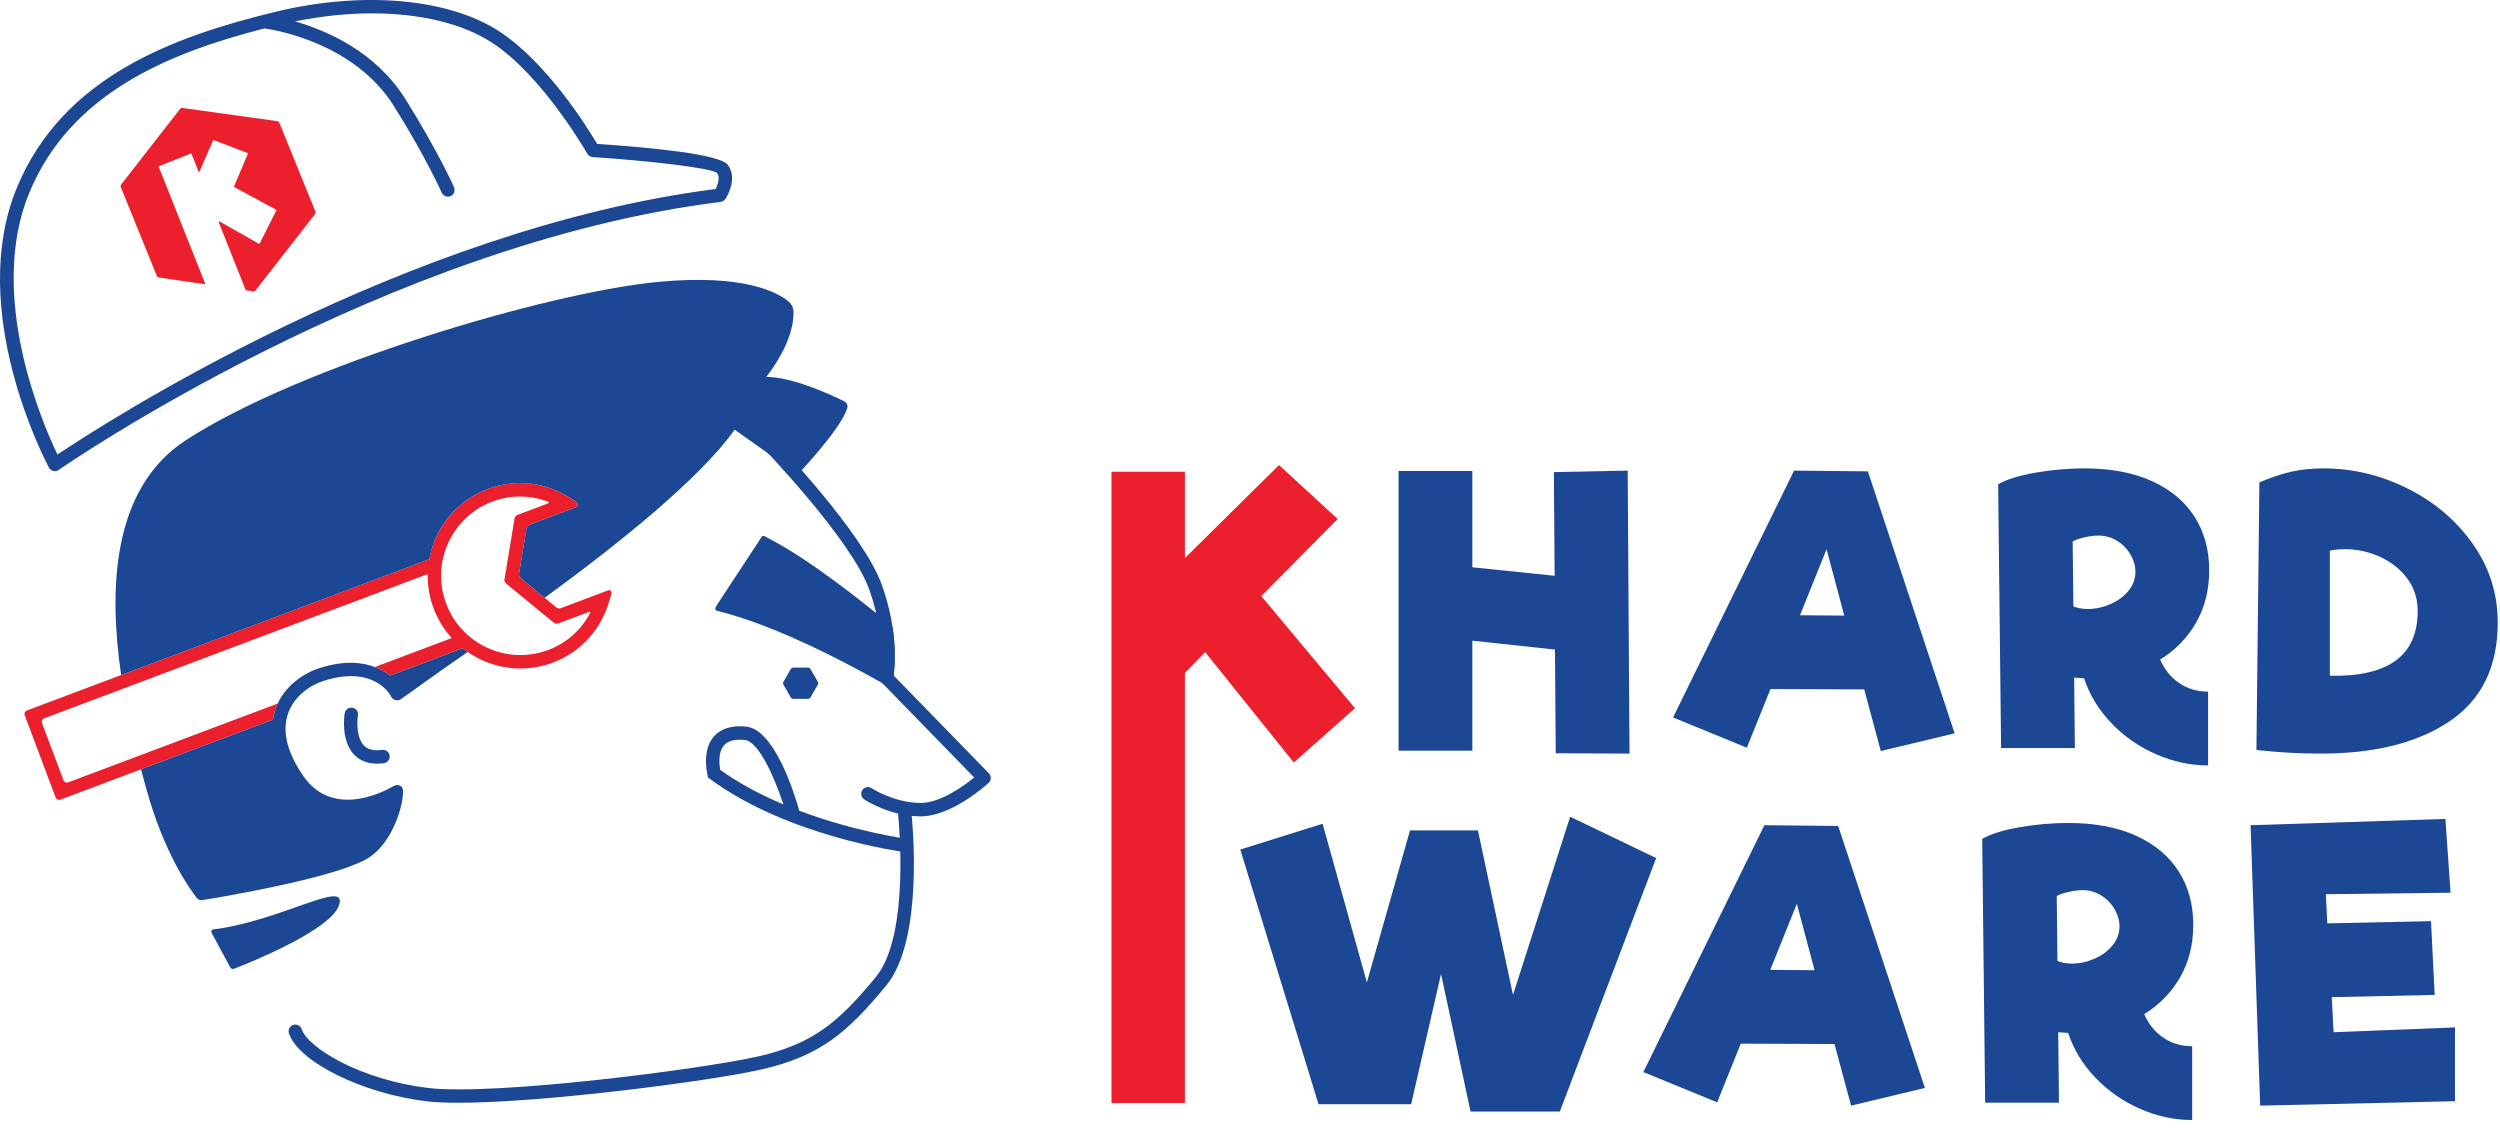
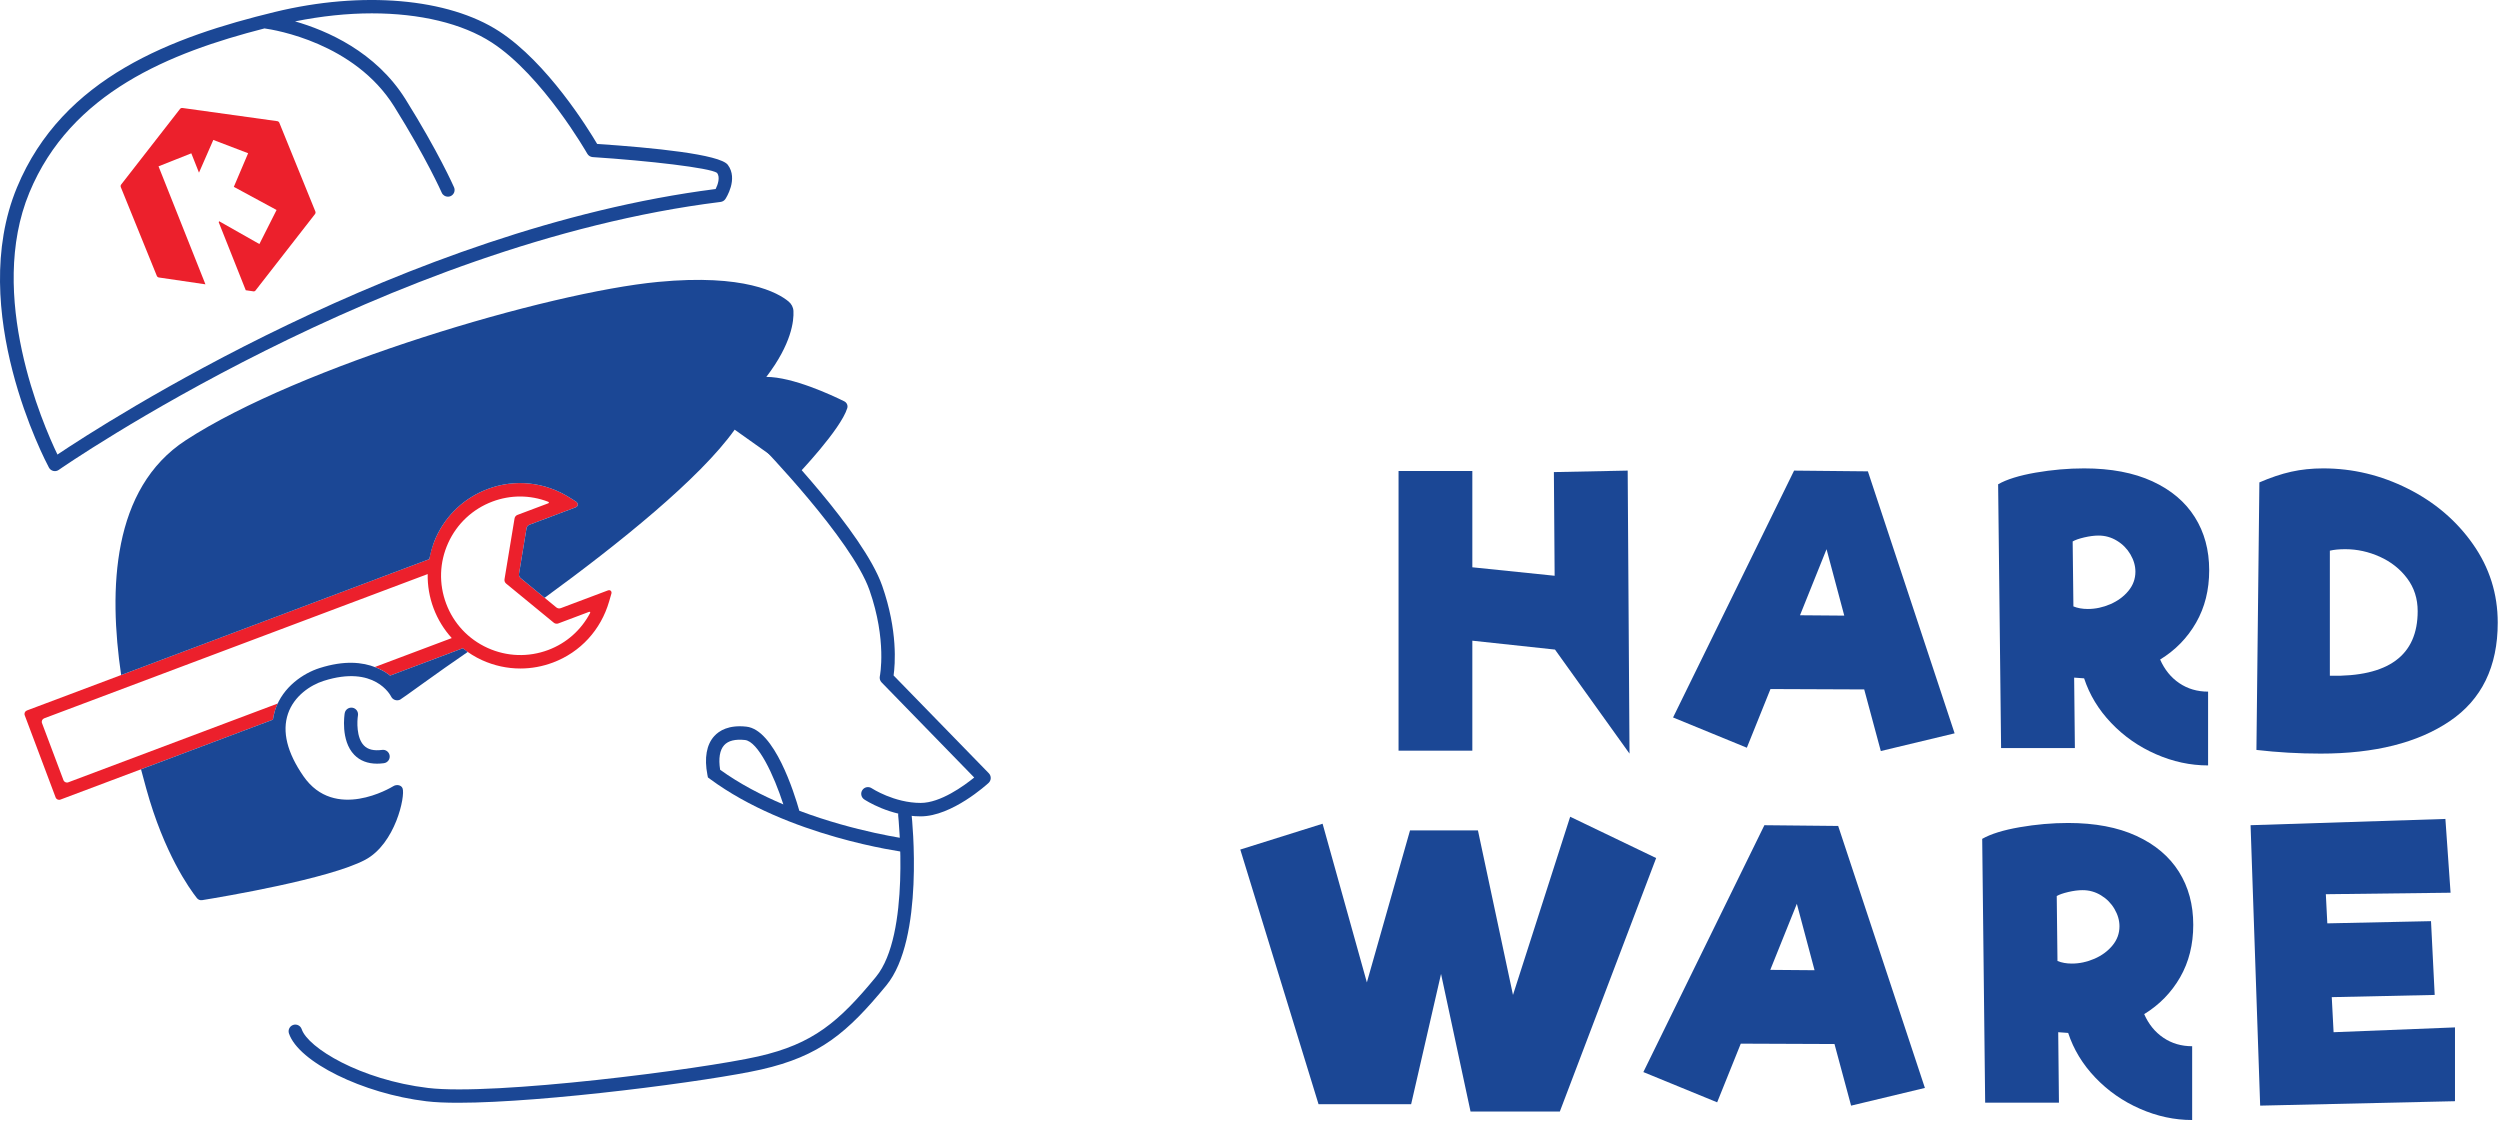
<svg xmlns="http://www.w3.org/2000/svg" width="100%" height="100%" viewBox="0 0 226 102" version="1.1" xml:space="preserve" style="fill-rule:evenodd;clip-rule:evenodd;stroke-linejoin:round;stroke-miterlimit:2;">
  <g transform="matrix(1,0,0,1,64.695,24.663)">
    <path d="M0,-7.576C-28.094,-3.99 -55.225,13.561 -59.502,16.428C-60.828,13.669 -65.894,2.039 -62.038,-7.256C-58.286,-16.307 -49.339,-19.9 -40.786,-22.094C-39.844,-21.963 -32.651,-20.79 -29.062,-15.039C-26.145,-10.368 -24.775,-7.275 -24.762,-7.244C-24.662,-7.016 -24.438,-6.882 -24.206,-6.882C-24.124,-6.882 -24.041,-6.898 -23.962,-6.932C-23.655,-7.068 -23.516,-7.426 -23.65,-7.732C-23.707,-7.861 -25.063,-10.928 -28.031,-15.682C-30.729,-20.003 -35.163,-21.91 -38.023,-22.73C-35.646,-23.207 -33.304,-23.456 -31.089,-23.456C-26.758,-23.456 -22.911,-22.556 -20.231,-20.815C-15.643,-17.832 -11.643,-10.837 -11.603,-10.767C-11.501,-10.589 -11.317,-10.474 -11.114,-10.461C-6.094,-10.134 -0.5,-9.493 0.129,-9.033C0.425,-8.637 0.197,-7.968 0,-7.576M1.1,-9.761C0.386,-10.714 -5.643,-11.312 -10.712,-11.651C-11.534,-13.043 -15.22,-19.005 -19.57,-21.832C-24.184,-24.832 -31.951,-25.502 -39.842,-23.583C-49.049,-21.344 -59.02,-17.708 -63.159,-7.722C-67.764,3.383 -60.58,17.03 -60.271,17.607C-60.189,17.759 -60.045,17.869 -59.877,17.91C-59.831,17.921 -59.783,17.926 -59.736,17.926C-59.613,17.926 -59.491,17.889 -59.388,17.818C-59.096,17.612 -29.822,-2.655 0.45,-6.409C0.626,-6.43 0.783,-6.528 0.881,-6.675C0.93,-6.748 2.061,-8.479 1.1,-9.761" style="fill:rgb(27,71,149);fill-rule:nonzero;" />
  </g>
  <g transform="matrix(1,0,0,1,83.231,39.128)">
    <path d="M0,34.671C-2.775,34.671 -5.013,33.2 -5.107,33.138C-5.386,32.951 -5.461,32.575 -5.275,32.296C-5.089,32.017 -4.714,31.942 -4.434,32.127C-4.415,32.14 -2.398,33.457 0,33.457C1.787,33.457 3.908,31.913 4.838,31.16L-3.536,22.56C-3.677,22.416 -3.735,22.209 -3.695,22.011C-3.688,21.98 -3.042,18.757 -4.628,14.227C-6.234,9.637 -14.426,1.176 -14.509,1.092C-14.743,0.852 -14.737,0.467 -14.497,0.233C-14.257,0 -13.875,0.005 -13.639,0.245C-13.294,0.6 -5.177,8.984 -3.481,13.826C-2.057,17.897 -2.312,20.953 -2.451,21.934L6.16,30.777C6.274,30.896 6.336,31.054 6.332,31.217C6.327,31.381 6.258,31.536 6.137,31.648C6.003,31.77 2.829,34.671 0,34.671" style="fill:rgb(27,71,149);fill-rule:nonzero;" />
  </g>
  <g transform="matrix(1,0,0,1,41.429,73.03)">
    <path d="M0,26.66C-1.132,26.66 -2.108,26.619 -2.877,26.526C-8.641,25.836 -14.448,22.969 -15.308,20.391C-15.414,20.073 -15.241,19.729 -14.924,19.624C-14.606,19.515 -14.263,19.69 -14.156,20.008C-13.599,21.682 -8.871,24.585 -2.732,25.322C3.209,26.034 21.929,23.648 27.116,22.47C32.084,21.341 34.413,19.34 37.756,15.281C40.894,11.472 39.779,0.811 39.768,0.704C39.731,0.371 39.972,0.072 40.305,0.035C40.634,0 40.938,0.24 40.974,0.573C41.023,1.032 42.155,11.849 38.693,16.053C35.168,20.332 32.699,22.445 27.386,23.653C22.806,24.693 7.771,26.66 0,26.66" style="fill:rgb(27,71,149);fill-rule:nonzero;" />
  </g>
  <g transform="matrix(1,0,0,1,34.088,63.926)">
    <path d="M0,5.11C-0.855,5.11 -1.55,4.84 -2.066,4.306C-3.319,3.012 -2.942,0.65 -2.927,0.549C-2.871,0.218 -2.558,0 -2.229,0.051C-1.898,0.105 -1.675,0.418 -1.729,0.749C-1.812,1.263 -1.88,2.757 -1.192,3.464C-0.834,3.834 -0.301,3.964 0.456,3.865C0.783,3.816 1.093,4.053 1.137,4.386C1.181,4.718 0.948,5.023 0.615,5.067C0.401,5.096 0.197,5.11 0,5.11" style="fill:rgb(27,71,149);fill-rule:nonzero;" />
  </g>
  <g transform="matrix(1,0,0,1,19.128,82.679)">
-     <path d="M0,1.64L1.679,4.759C1.749,4.888 1.897,4.948 2.035,4.895C3.445,4.347 10.77,1.41 11.521,-0.848C12.342,-3.308 6.273,0.585 0.157,1.339C0.012,1.357 -0.069,1.511 0,1.64" style="fill:rgb(27,71,149);fill-rule:nonzero;" />
-   </g>
+     </g>
  <g transform="matrix(1,0,0,1,73.038,63.176)">
-     <path d="M0,-2.825L-1.32,-2.825C-1.417,-2.825 -1.505,-2.773 -1.554,-2.69L-2.214,-1.547C-2.262,-1.464 -2.262,-1.361 -2.214,-1.278L-1.554,-0.135C-1.505,-0.052 -1.417,0 -1.32,0L0,0C0.096,0 0.185,-0.052 0.232,-0.135L0.893,-1.278C0.94,-1.361 0.94,-1.464 0.893,-1.547L0.232,-2.69C0.185,-2.773 0.096,-2.825 0,-2.825" style="fill:rgb(27,71,149);fill-rule:nonzero;" />
-   </g>
+     </g>
  <g transform="matrix(1,0,0,1,65.1,72.98)">
    <path d="M0,-3.394C1.76,-2.125 3.742,-1.093 5.715,-0.261C4.864,-2.894 3.431,-5.957 2.244,-6.084C1.363,-6.178 0.737,-6.022 0.369,-5.621C-0.035,-5.181 -0.161,-4.415 0,-3.394M16.829,4.074C16.395,4.017 6.128,2.641 -0.915,-2.56L-1.105,-2.701L-1.15,-2.933C-1.446,-4.462 -1.23,-5.675 -0.524,-6.443C-0.083,-6.924 0.77,-7.468 2.373,-7.291C4.907,-7.018 6.696,-1.318 7.158,0.313C12.262,2.236 16.915,2.86 16.984,2.869L16.829,4.074Z" style="fill:rgb(27,71,149);fill-rule:nonzero;" />
  </g>
  <g transform="matrix(1,0,0,1,80.708,53.761)">
-     <path d="M0,3.104L-0.033,2.873L-0.214,2.722C-2.761,0.609 -7.583,-3.22 -11.273,-5.122C-11.273,-5.122 -11.549,-5.269 -11.627,-5.303C-11.705,-5.337 -11.802,-5.309 -11.847,-5.237C-11.884,-5.176 -14.948,-0.515 -15.912,0.951C-16.093,1.225 -16.102,1.402 -15.852,1.468C-15.62,1.529 -13.217,2.061 -9.277,3.784C-7.055,4.756 -4.242,6.126 -0.878,8.032L-0.156,8.441L0.015,7.63C0.03,7.558 0.385,5.829 0,3.104" style="fill:rgb(27,71,149);fill-rule:nonzero;" />
-   </g>
+     </g>
  <g transform="matrix(1,0,0,1,22.217,9.858)">
    <path d="M0,16.38L-2.445,10.231L-2.408,10.14L1.232,12.204L2.785,9.125L-1.079,7.033L0.214,3.994L-2.934,2.792L-4.229,5.751L-4.922,4.002L-7.886,5.178L-3.645,15.846L-7.853,15.227C-7.937,15.214 -8.009,15.158 -8.041,15.079L-11.296,7.061C-11.328,6.981 -11.315,6.89 -11.263,6.822L-5.946,-0.006C-5.894,-0.074 -5.809,-0.108 -5.724,-0.097L2.847,1.095C2.932,1.107 3.004,1.163 3.036,1.243L6.291,9.258C6.323,9.338 6.311,9.429 6.258,9.497L0.856,16.435L0.748,16.488L0,16.38Z" style="fill:rgb(236,32,44);fill-rule:nonzero;" />
  </g>
  <g transform="matrix(1,0,0,1,49.565,56.865)">
    <path d="M0,1.891C-1.792,2.563 -3.738,2.5 -5.483,1.71C-7.227,0.919 -8.559,-0.503 -9.231,-2.295C-9.905,-4.087 -9.842,-6.033 -9.051,-7.777C-8.261,-9.52 -6.839,-10.851 -5.047,-11.525C-4.234,-11.83 -3.392,-11.981 -2.553,-11.981C-1.691,-11.981 -0.835,-11.823 -0.017,-11.509C0.048,-11.485 0.101,-11.405 0.001,-11.367C-0.072,-11.338 -2.786,-10.318 -2.786,-10.318C-2.925,-10.266 -3.025,-10.144 -3.05,-9.998L-3.958,-4.499C-3.982,-4.353 -3.927,-4.205 -3.813,-4.111L0.495,-0.574C0.609,-0.48 0.766,-0.454 0.904,-0.506C0.904,-0.506 3.494,-1.482 3.656,-1.542C3.819,-1.602 3.804,-1.495 3.771,-1.432C2.963,0.096 1.643,1.273 0,1.891M0.724,-1.958L-2.5,-4.605C-2.614,-4.699 -2.67,-4.846 -2.646,-4.993L-1.966,-9.108C-1.941,-9.255 -1.848,-9.374 -1.709,-9.426C-0.861,-9.745 2.194,-10.894 2.45,-10.992C2.748,-11.104 2.709,-11.376 2.518,-11.51C2.326,-11.645 1.982,-11.852 1.982,-11.852C-0.279,-13.298 -3,-13.593 -5.474,-12.661C-7.569,-11.873 -9.231,-10.316 -10.156,-8.278C-10.443,-7.643 -10.639,-6.985 -10.762,-6.317L-47.134,7.362C-47.308,7.427 -47.396,7.62 -47.33,7.794L-44.537,15.223C-44.472,15.396 -44.278,15.484 -44.104,15.419L-24.891,8.193C-24.84,7.85 -24.77,7.533 -24.677,7.26C-24.613,7.075 -24.531,6.903 -24.45,6.731L-43.396,13.857C-43.569,13.922 -43.763,13.834 -43.828,13.661L-45.768,8.503C-45.833,8.329 -45.745,8.136 -45.571,8.071L-10.902,-4.969C-10.921,-3.924 -10.746,-2.875 -10.367,-1.868C-9.988,-0.86 -9.428,0.043 -8.726,0.817L-15.676,3.431C-15.117,3.645 -14.662,3.921 -14.3,4.209L-7.731,1.74C-7.199,2.161 -6.618,2.527 -5.984,2.815C-4.88,3.316 -3.704,3.568 -2.526,3.568C-1.531,3.568 -0.533,3.388 0.427,3.027C2.903,2.095 4.754,0.082 5.501,-2.496C5.501,-2.496 5.653,-3.029 5.705,-3.201C5.758,-3.372 5.64,-3.59 5.368,-3.483C5.162,-3.401 1.132,-1.889 1.132,-1.889C0.993,-1.838 0.838,-1.863 0.724,-1.958" style="fill:rgb(236,32,44);fill-rule:nonzero;" />
  </g>
  <g transform="matrix(1,0,0,1,35.265,78.931)">
    <path d="M0,-17.856C-0.181,-18 -0.385,-18.141 -0.614,-18.273L-0.615,-18.272C-0.623,-18.277 -0.632,-18.281 -0.639,-18.285C-0.839,-18.398 -1.062,-18.502 -1.299,-18.598C-2.476,-19.072 -4.119,-19.255 -6.371,-18.539C-7.852,-18.068 -9.682,-16.839 -10.377,-14.805C-10.401,-14.735 -10.419,-14.652 -10.44,-14.577C-10.501,-14.359 -10.554,-14.127 -10.591,-13.873L-22.517,-9.387C-22.35,-8.758 -22.188,-8.163 -22.046,-7.647C-20.43,-1.786 -18.127,1.418 -17.462,2.261C-17.348,2.406 -17.167,2.47 -16.984,2.441C-15.18,2.149 -5.487,0.521 -2.247,-1.207C0.478,-2.66 1.388,-6.963 1.128,-7.664C1.012,-7.978 0.576,-8.039 0.293,-7.861C0.078,-7.728 -5.003,-4.67 -7.835,-8.764C-9.311,-10.897 -9.779,-12.797 -9.229,-14.413C-8.679,-16.02 -7.202,-17 -6.003,-17.381C-1.406,-18.846 0.034,-16.079 0.092,-15.964C0.237,-15.662 0.599,-15.54 0.901,-15.68C1.094,-15.772 4.319,-18.157 7.014,-19.993C6.943,-20.041 6.884,-20.101 6.815,-20.152C6.735,-20.211 6.647,-20.263 6.568,-20.326L0,-17.856Z" style="fill:rgb(27,71,149);fill-rule:nonzero;" />
  </g>
  <g transform="matrix(1,0,0,1,76.318,49.485)">
    <path d="M0,-13.207C-1.119,-13.761 -4.659,-15.413 -7.042,-15.413C-4.756,-18.402 -4.544,-20.484 -4.591,-21.373C-4.608,-21.71 -4.77,-22.012 -5.029,-22.228C-5.982,-23.022 -9.008,-24.745 -16.822,-24.001C-26.841,-23.047 -49.264,-16.367 -59.521,-9.688C-66.214,-5.33 -66.502,3.796 -65.367,11.538L-37.515,1.064C-37.49,0.931 -37.449,0.802 -37.419,0.67C-37.388,0.531 -37.357,0.394 -37.319,0.257C-37.209,-0.134 -37.08,-0.52 -36.909,-0.897C-35.984,-2.936 -34.322,-4.492 -32.227,-5.28C-29.753,-6.213 -27.032,-5.918 -24.771,-4.472C-24.771,-4.472 -24.428,-4.265 -24.235,-4.13C-24.044,-3.995 -24.005,-3.724 -24.303,-3.611C-24.559,-3.514 -27.614,-2.364 -28.462,-2.046C-28.601,-1.993 -28.694,-1.874 -28.719,-1.728L-29.126,0.74L-29.398,2.388C-29.423,2.534 -29.367,2.682 -29.253,2.775L-27.085,4.557C-20.39,-0.323 -13.048,-6.22 -9.904,-10.643L-4.203,-6.596C-4.203,-6.596 -0.329,-10.645 0.274,-12.586C0.351,-12.833 0.232,-13.092 0,-13.207" style="fill:rgb(27,71,149);fill-rule:nonzero;" />
  </g>
  <g transform="matrix(1,0,0,1,108.949,82.802)">
-     <path d="M0,-23.847L-1.835,-21.98L-1.835,16.912L-8.472,16.912L-8.472,-40.159L-1.835,-40.159L-1.835,-32.352L6.672,-40.759L11.975,-35.889L5.07,-28.917L13.542,-18.778L8.007,-13.872L0,-23.847Z" style="fill:rgb(236,32,44);fill-rule:nonzero;" />
-   </g>
+     </g>
  <g transform="matrix(1,0,0,1,140.571,51.946)">
-     <path d="M0,6.776L-7.472,5.973L-7.472,15.916L-14.142,15.916L-14.142,-9.369L-7.472,-9.369L-7.472,-0.663L-0.032,0.103L-0.1,-9.269L6.572,-9.404L6.737,16.18L0.067,16.148L0,6.776Z" style="fill:rgb(27,71,149);fill-rule:nonzero;" />
+     <path d="M0,6.776L-7.472,5.973L-7.472,15.916L-14.142,15.916L-14.142,-9.369L-7.472,-9.369L-7.472,-0.663L-0.032,0.103L-0.1,-9.269L6.572,-9.404L6.737,16.18L0,6.776Z" style="fill:rgb(27,71,149);fill-rule:nonzero;" />
  </g>
  <g transform="matrix(1,0,0,1,166.722,54.785)">
    <path d="M0,0.867L-1.602,-5.138L-4.002,0.835L0,0.867ZM1.803,7.539L-6.672,7.505L-8.807,12.809L-15.477,10.074L-4.537,-12.242L2.135,-12.175L9.975,11.509L3.303,13.109L1.803,7.539Z" style="fill:rgb(27,71,149);fill-rule:nonzero;" />
  </g>
  <g transform="matrix(1,0,0,1,187.436,56.716)">
    <path d="M0,-1.896C0.378,-1.742 0.812,-1.664 1.301,-1.664C1.99,-1.664 2.668,-1.809 3.335,-2.096C4.003,-2.386 4.548,-2.787 4.971,-3.298C5.393,-3.809 5.605,-4.388 5.605,-5.034C5.605,-5.566 5.454,-6.088 5.154,-6.601C4.854,-7.111 4.448,-7.524 3.936,-7.833C3.425,-8.146 2.87,-8.301 2.268,-8.301C1.891,-8.301 1.462,-8.246 0.984,-8.136C0.507,-8.024 0.155,-7.901 -0.067,-7.768L0,-1.896ZM9.572,5.041C10.33,5.553 11.197,5.808 12.175,5.808L12.175,12.478C10.575,12.478 9.001,12.139 7.456,11.461C5.909,10.785 4.564,9.843 3.419,8.643C2.274,7.443 1.458,6.098 0.968,4.606L0.067,4.541L0.133,10.911L-6.537,10.911L-6.805,-12.938C-6.026,-13.383 -4.898,-13.732 -3.418,-13.99C-1.94,-14.245 -0.478,-14.374 0.968,-14.374C3.391,-14.374 5.448,-13.983 7.138,-13.206C8.828,-12.426 10.107,-11.348 10.975,-9.968C11.843,-8.591 12.275,-6.989 12.275,-5.167C12.275,-3.386 11.881,-1.809 11.091,-0.429C10.302,0.949 9.218,2.061 7.84,2.906C8.24,3.818 8.817,4.529 9.572,5.041" style="fill:rgb(27,71,149);fill-rule:nonzero;" />
  </g>
  <g transform="matrix(1,0,0,1,218.558,55.216)">
    <path d="M0,0.036C0,-1.099 -0.316,-2.087 -0.951,-2.932C-1.584,-3.777 -2.409,-4.428 -3.419,-4.885C-4.432,-5.34 -5.471,-5.569 -6.538,-5.569C-7.095,-5.569 -7.562,-5.525 -7.939,-5.435L-7.939,5.873C-2.647,5.985 0,4.038 0,0.036M-0.884,-11.039C1.551,-9.815 3.512,-8.143 5.002,-6.018C6.492,-3.896 7.237,-1.532 7.237,1.07C7.237,5.051 5.792,8.02 2.902,9.975C0.01,11.932 -3.88,12.91 -8.772,12.91C-10.729,12.91 -12.665,12.8 -14.577,12.578L-14.31,-11.607C-13.287,-12.049 -12.326,-12.374 -11.426,-12.573C-10.523,-12.774 -9.563,-12.874 -8.54,-12.874C-5.87,-12.874 -3.319,-12.262 -0.884,-11.039" style="fill:rgb(27,71,149);fill-rule:nonzero;" />
  </g>
  <g transform="matrix(1,0,0,1,149.716,96.747)">
    <path d="M0,-19.179L-8.707,3.735L-16.779,3.735L-19.446,-8.704L-22.149,3.07L-30.521,3.07L-37.594,-19.947L-30.154,-22.282L-26.151,-7.939L-22.249,-21.681L-16.111,-21.681L-12.942,-6.804L-7.772,-22.914L0,-19.179Z" style="fill:rgb(27,71,149);fill-rule:nonzero;" />
  </g>
  <g transform="matrix(1,0,0,1,164.036,86.841)">
    <path d="M0,0.867L-1.601,-5.138L-4.003,0.835L0,0.867ZM1.802,7.539L-6.67,7.505L-8.805,12.809L-15.477,10.074L-4.535,-12.242L2.135,-12.175L9.975,11.509L3.303,13.109L1.802,7.539Z" style="fill:rgb(27,71,149);fill-rule:nonzero;" />
  </g>
  <g transform="matrix(1,0,0,1,185.996,88.772)">
    <path d="M0,-1.898C0.377,-1.743 0.812,-1.665 1.3,-1.665C1.99,-1.665 2.667,-1.81 3.335,-2.098C4.002,-2.387 4.547,-2.788 4.97,-3.3C5.393,-3.81 5.604,-4.39 5.604,-5.035C5.604,-5.568 5.453,-6.09 5.153,-6.602C4.854,-7.113 4.447,-7.525 3.935,-7.835C3.425,-8.147 2.869,-8.302 2.268,-8.302C1.89,-8.302 1.461,-8.248 0.983,-8.137C0.506,-8.025 0.155,-7.902 -0.067,-7.77L0,-1.898ZM9.572,5.039C10.329,5.552 11.196,5.807 12.175,5.807L12.175,12.477C10.574,12.477 9.001,12.138 7.456,11.46C5.908,10.783 4.563,9.842 3.419,8.642C2.273,7.442 1.457,6.097 0.967,4.605L0.067,4.539L0.133,10.91L-6.537,10.91L-6.805,-12.94C-6.027,-13.384 -4.898,-13.734 -3.419,-13.991C-1.941,-14.246 -0.478,-14.375 0.967,-14.375C3.39,-14.375 5.447,-13.985 7.137,-13.207C8.827,-12.427 10.106,-11.349 10.975,-9.97C11.842,-8.592 12.274,-6.99 12.274,-5.168C12.274,-3.387 11.881,-1.81 11.091,-0.43C10.301,0.948 9.217,2.06 7.839,2.905C8.239,3.817 8.817,4.528 9.572,5.039" style="fill:rgb(27,71,149);fill-rule:nonzero;" />
  </g>
  <g transform="matrix(1,0,0,1,221.931,81.104)">
    <path d="M0,11.773L0,18.445L-17.612,18.845L-18.479,-6.506L-0.867,-7.072L-0.4,-0.402L-11.675,-0.267L-11.542,2.368L-2.168,2.168L-1.835,8.838L-11.14,9.038L-10.975,12.208L0,11.773Z" style="fill:rgb(27,71,149);fill-rule:nonzero;" />
  </g>
</svg>